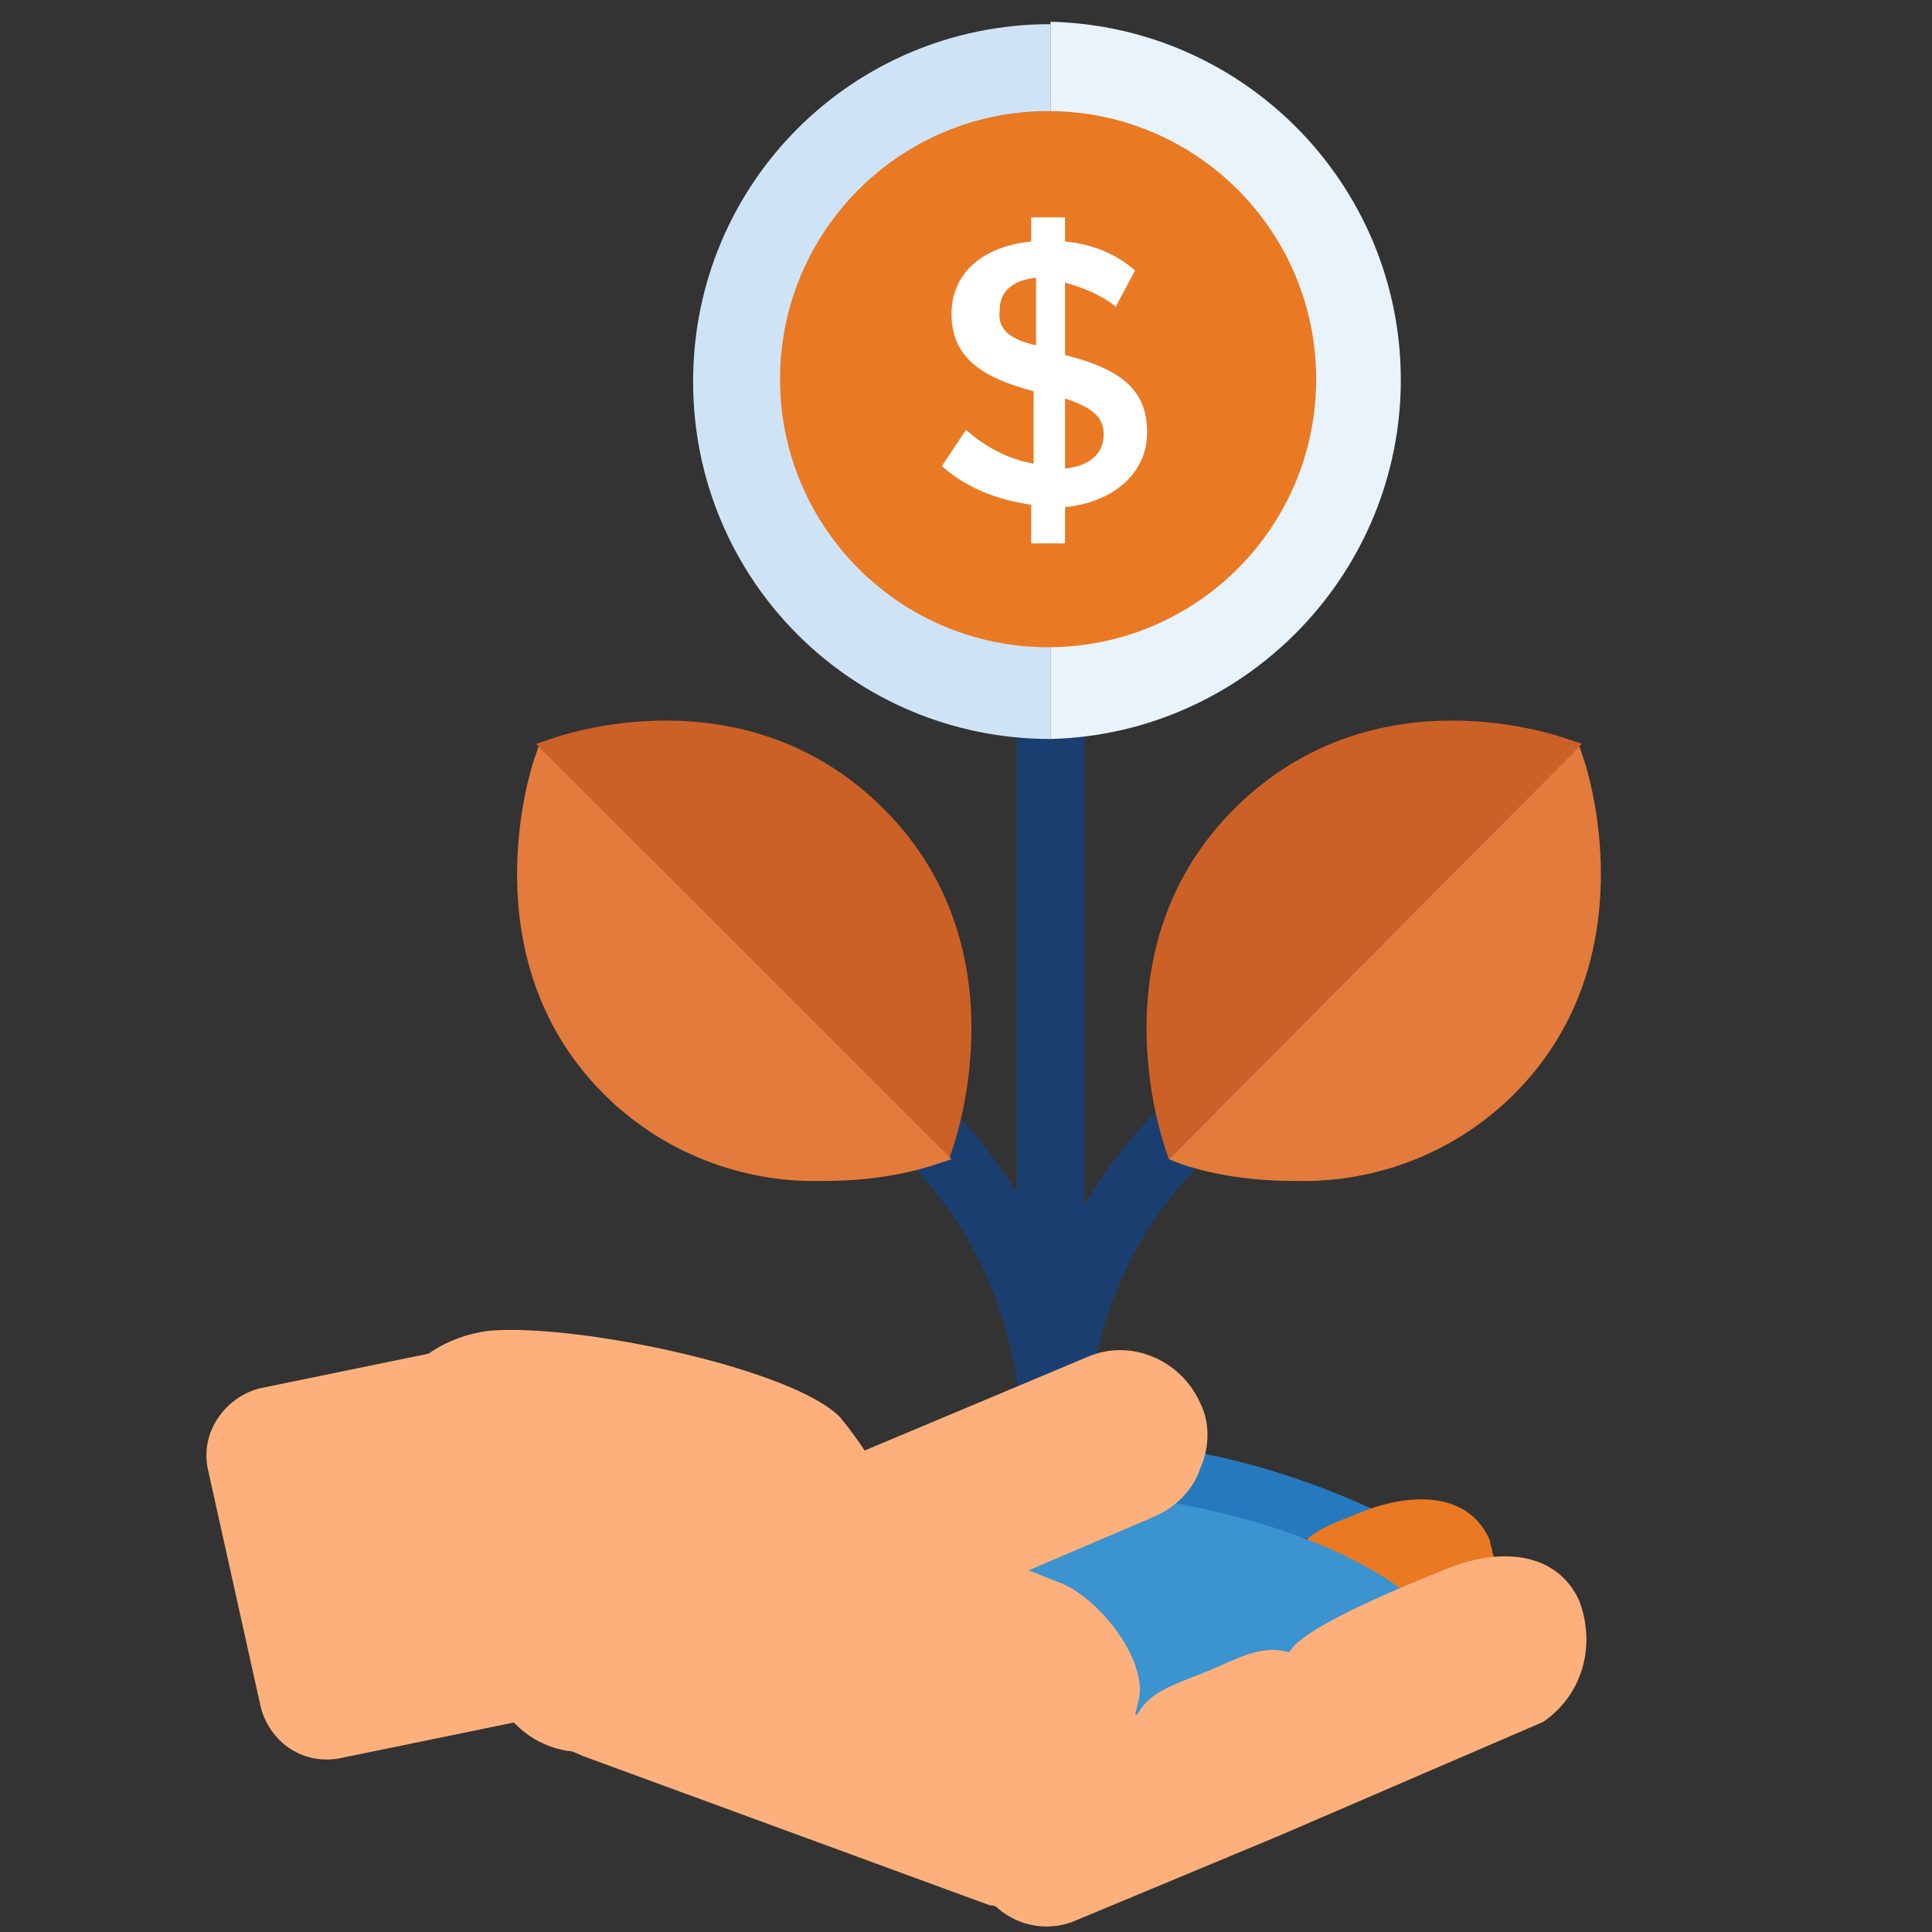
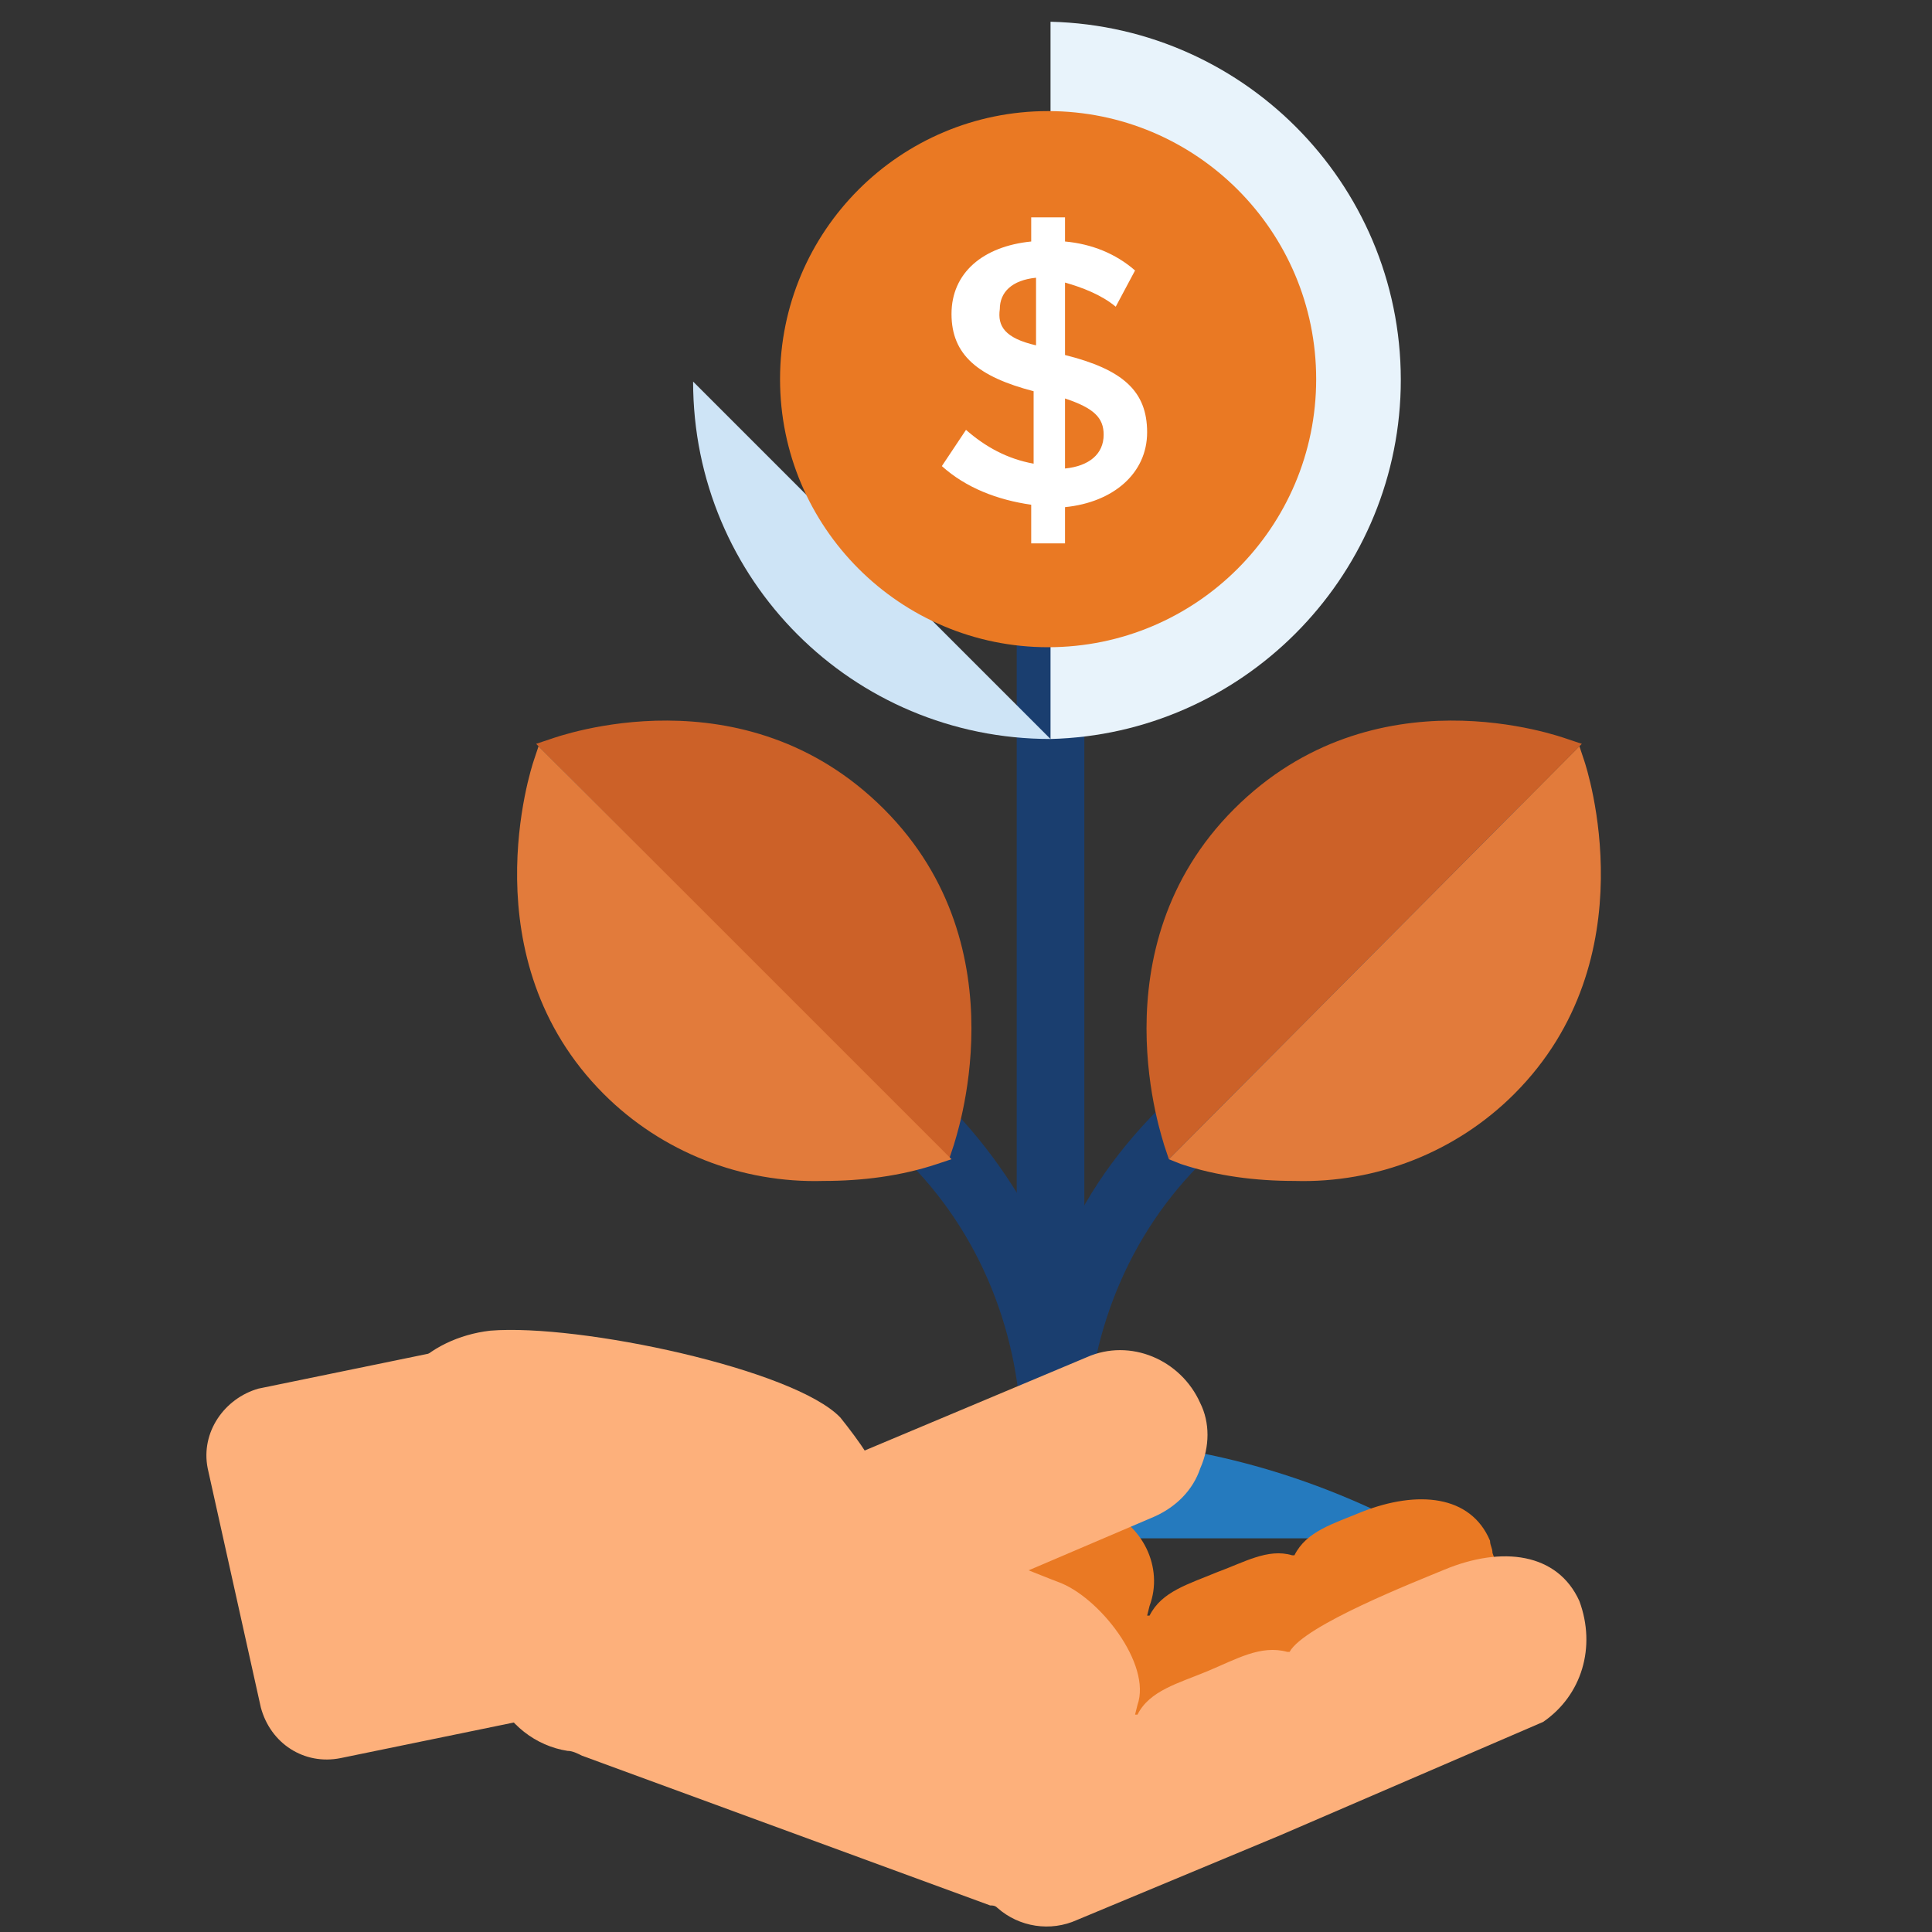
<svg xmlns="http://www.w3.org/2000/svg" version="1.1" id="Layer_1" x="0px" y="0px" viewBox="0 0 80 80" style="enable-background:new 0 0 80 80;" xml:space="preserve">
  <rect x="0" y="0" width="80" height="80" fill="#333333" stroke="none" />
  <style type="text/css">
	.st0{fill:#1A3E6F;}
	.st1{fill:#257ABE;}
	.st2{fill:#CC6128;}
	.st3{fill:#E27B3B;}
	.st4{fill:#CEE4F6;}
	.st5{fill:#E8F3FB;}
	.st6{fill:#EA7923;}
	.st7{fill:#FFFFFF;}
	.st8{fill:#3B93D0;}
	.st9{fill:#FDB07B;}
</style>
  <g id="Group_11502">
    <g id="Group_11501">
      <g id="Group_11500">
        <g id="icon1">
          <g id="Group_10092">
            <g id="Group_10089">
              <g id="Group_10087">
                <path id="Path_5539" class="st0" d="M62.2,32.4L48,45.9c-1.9,1.9-3.4,4.1-4.3,6.6c-1-2.4-2.4-4.6-4.2-6.5l0,0L24.4,31l-2,1.9         l15,15l0,0c3.2,3.1,4.9,7.4,4.9,11.9v7.9H45v-7.9c0-4.4,1.7-8.7,4.9-11.8l14.2-13.6L62.2,32.4z" />
                <g id="Group_10084">
                  <path id="Path_5540" class="st0" d="M44,59.6h-0.5c-5.5-0.1-11,1.3-15.8,4.1H44V59.6z" />
                  <path id="Path_5544" class="st1" d="M59.2,63.7C54.4,61,49,59.5,43.4,59.6v4.1H59.2z" />
                </g>
                <g id="Group_10085">
                  <path id="Path_5548" class="st2" d="M39.3,48l0.2-0.6c0-0.1,2.9-8.1-2.9-13.9s-13.5-3-13.8-2.9l-0.6,0.2" />
                  <path id="Path_5549" class="st3" d="M22.3,30.9l-0.2,0.6c-0.1,0.3-2.7,8.2,2.9,13.8c2.4,2.4,5.7,3.7,9.1,3.6          c1.6,0,3.2-0.2,4.7-0.7l0.6-0.2" />
                </g>
                <g id="Group_10086">
                  <path id="Path_5550" class="st2" d="M48.4,48l-0.2-0.6c0-0.1-2.9-8.1,2.9-13.9s13.5-3,13.8-2.9l0.6,0.2" />
                  <path id="Path_5551" class="st3" d="M65.4,30.9l0.2,0.6c0.1,0.3,2.7,8.2-2.9,13.8c-2.4,2.4-5.7,3.7-9.1,3.6          c-1.6,0-3.2-0.2-4.7-0.7L48.4,48" />
                </g>
              </g>
            </g>
          </g>
        </g>
        <rect x="42.1" y="24.9" class="st0" width="2.8" height="30.2" />
        <g id="Group_11498">
-           <path id="Path_1185" class="st4" d="M43.5,30.6c-8.2,0-14.8-6.6-14.8-14.8c0-8.2,6.6-14.8,14.8-14.8" />
+           <path id="Path_1185" class="st4" d="M43.5,30.6c-8.2,0-14.8-6.6-14.8-14.8" />
          <path id="Path_1186" class="st5" d="M43.5,0.9c8.2,0.2,14.7,7,14.5,15.2c-0.2,7.9-6.6,14.3-14.5,14.5" />
          <circle id="Ellipse_278_2_" class="st6" cx="43.4" cy="15.7" r="11.1" />
          <path id="Path_1189_1_" class="st7" d="M46.2,12.7c-0.6-0.5-1.4-0.8-2.1-1v3c2.4,0.6,3.4,1.5,3.4,3.2l0,0c0,1.7-1.4,2.9-3.4,3.1      v1.5h-1.4v-1.6c-1.4-0.2-2.7-0.7-3.7-1.6l1-1.5c0.8,0.7,1.7,1.2,2.8,1.4v-3c-2.3-0.6-3.4-1.5-3.4-3.2v0c0-1.7,1.3-2.8,3.3-3V9      h1.4V10c1.1,0.1,2.1,0.5,2.9,1.2L46.2,12.7z M42.9,14.3v-2.8c-1,0.1-1.5,0.6-1.5,1.3l0,0C41.3,13.5,41.6,14,42.9,14.3z       M44.1,16.5v2.9c1-0.1,1.6-0.6,1.6-1.4l0,0C45.7,17.3,45.3,16.9,44.1,16.5L44.1,16.5z" />
        </g>
      </g>
    </g>
  </g>
  <g>
    <path id="Path_2807" class="st6" d="M41.6,74.2c0.1,0,0.2,0,0.3,0.1c0.9,0.7,2.1,0.9,3.2,0.4l7.9-3.3l0,0l5.9-2.5l0,0l1.2-0.5   c1.6-0.7,2.3-2.5,1.7-4.1c0,0,0,0,0,0c0,0,0,0,0,0c0-0.2-0.1-0.3-0.1-0.5c-0.8-1.9-3-2.1-5.3-1.2c-1.2,0.5-2.3,0.8-2.8,1.8l-0.1,0   c-1-0.3-2,0.3-3.1,0.7c-1.2,0.5-2.3,0.8-2.8,1.8l-0.1,0l0.1-0.4c0.6-1.6-0.3-3.4-1.9-4l-5.5-1.9C39.1,60.4,41.6,74.3,41.6,74.2z" />
-     <path id="Path_5544_1_" class="st8" d="M41.7,61.6l-0.1,12.6l18.6-6.4C56.3,63,47.2,61.6,41.7,61.6" />
    <path id="Path_2808" class="st9" d="M20.3,55.1c-2.6,0.3-4.8,2.3-3.9,4.9c0,0.1,0.1,0.2,0.1,0.3l4,9.8c0.5,1.3,1.7,2.2,3,2.4   c0.2,0,0.4,0.1,0.6,0.2L41,78.9c0.1,0,0.2,0,0.3,0.1c0.9,0.8,2.2,1,3.3,0.5L53,76l0,0l10.9-4.7c1.6-1.1,2.2-3.1,1.5-5   c-0.9-2-3.2-2.3-5.6-1.3c-1.2,0.5-5.8,2.3-6.4,3.4l-0.1,0c-1.1-0.3-2.1,0.3-3.3,0.8c-1.2,0.5-2.4,0.8-2.9,1.8l-0.1,0l0.1-0.4   c0.6-1.7-1.6-4.5-3.3-5.1c0,0-6.6-2.5-7-3.6c-0.5-1.2-1.2-2.2-2-3.2C32.9,56.7,24,54.8,20.3,55.1z" />
    <path id="Path_2809" class="st9" d="M34.2,67.8c0,0,3.8-0.8,4-0.9l9.6-4.1c0.9-0.4,1.6-1.1,1.9-2c0.4-0.9,0.4-1.9,0-2.7   c0,0,0,0,0,0c-0.8-1.8-2.9-2.7-4.7-1.9l-10,4.2c-0.6,0.5-1.1,1.1-1.7,1.7L34.2,67.8z" />
    <path id="Path_2810" class="st9" d="M10.7,57.5l7.3-1.5c0,0,0,0,0,0c1.5-0.3,2.9,0.6,3.3,2.1l2.2,9.9c0,0,0.2,1.1,0.2,1.1   c0.3,1.5-0.8,1.9-2.3,2.2l-7.3,1.5c0,0,0,0,0,0c-1.5,0.3-2.9-0.6-3.3-2.1l-2.2-9.9C8.3,59.3,9.3,57.9,10.7,57.5z" />
  </g>
</svg>